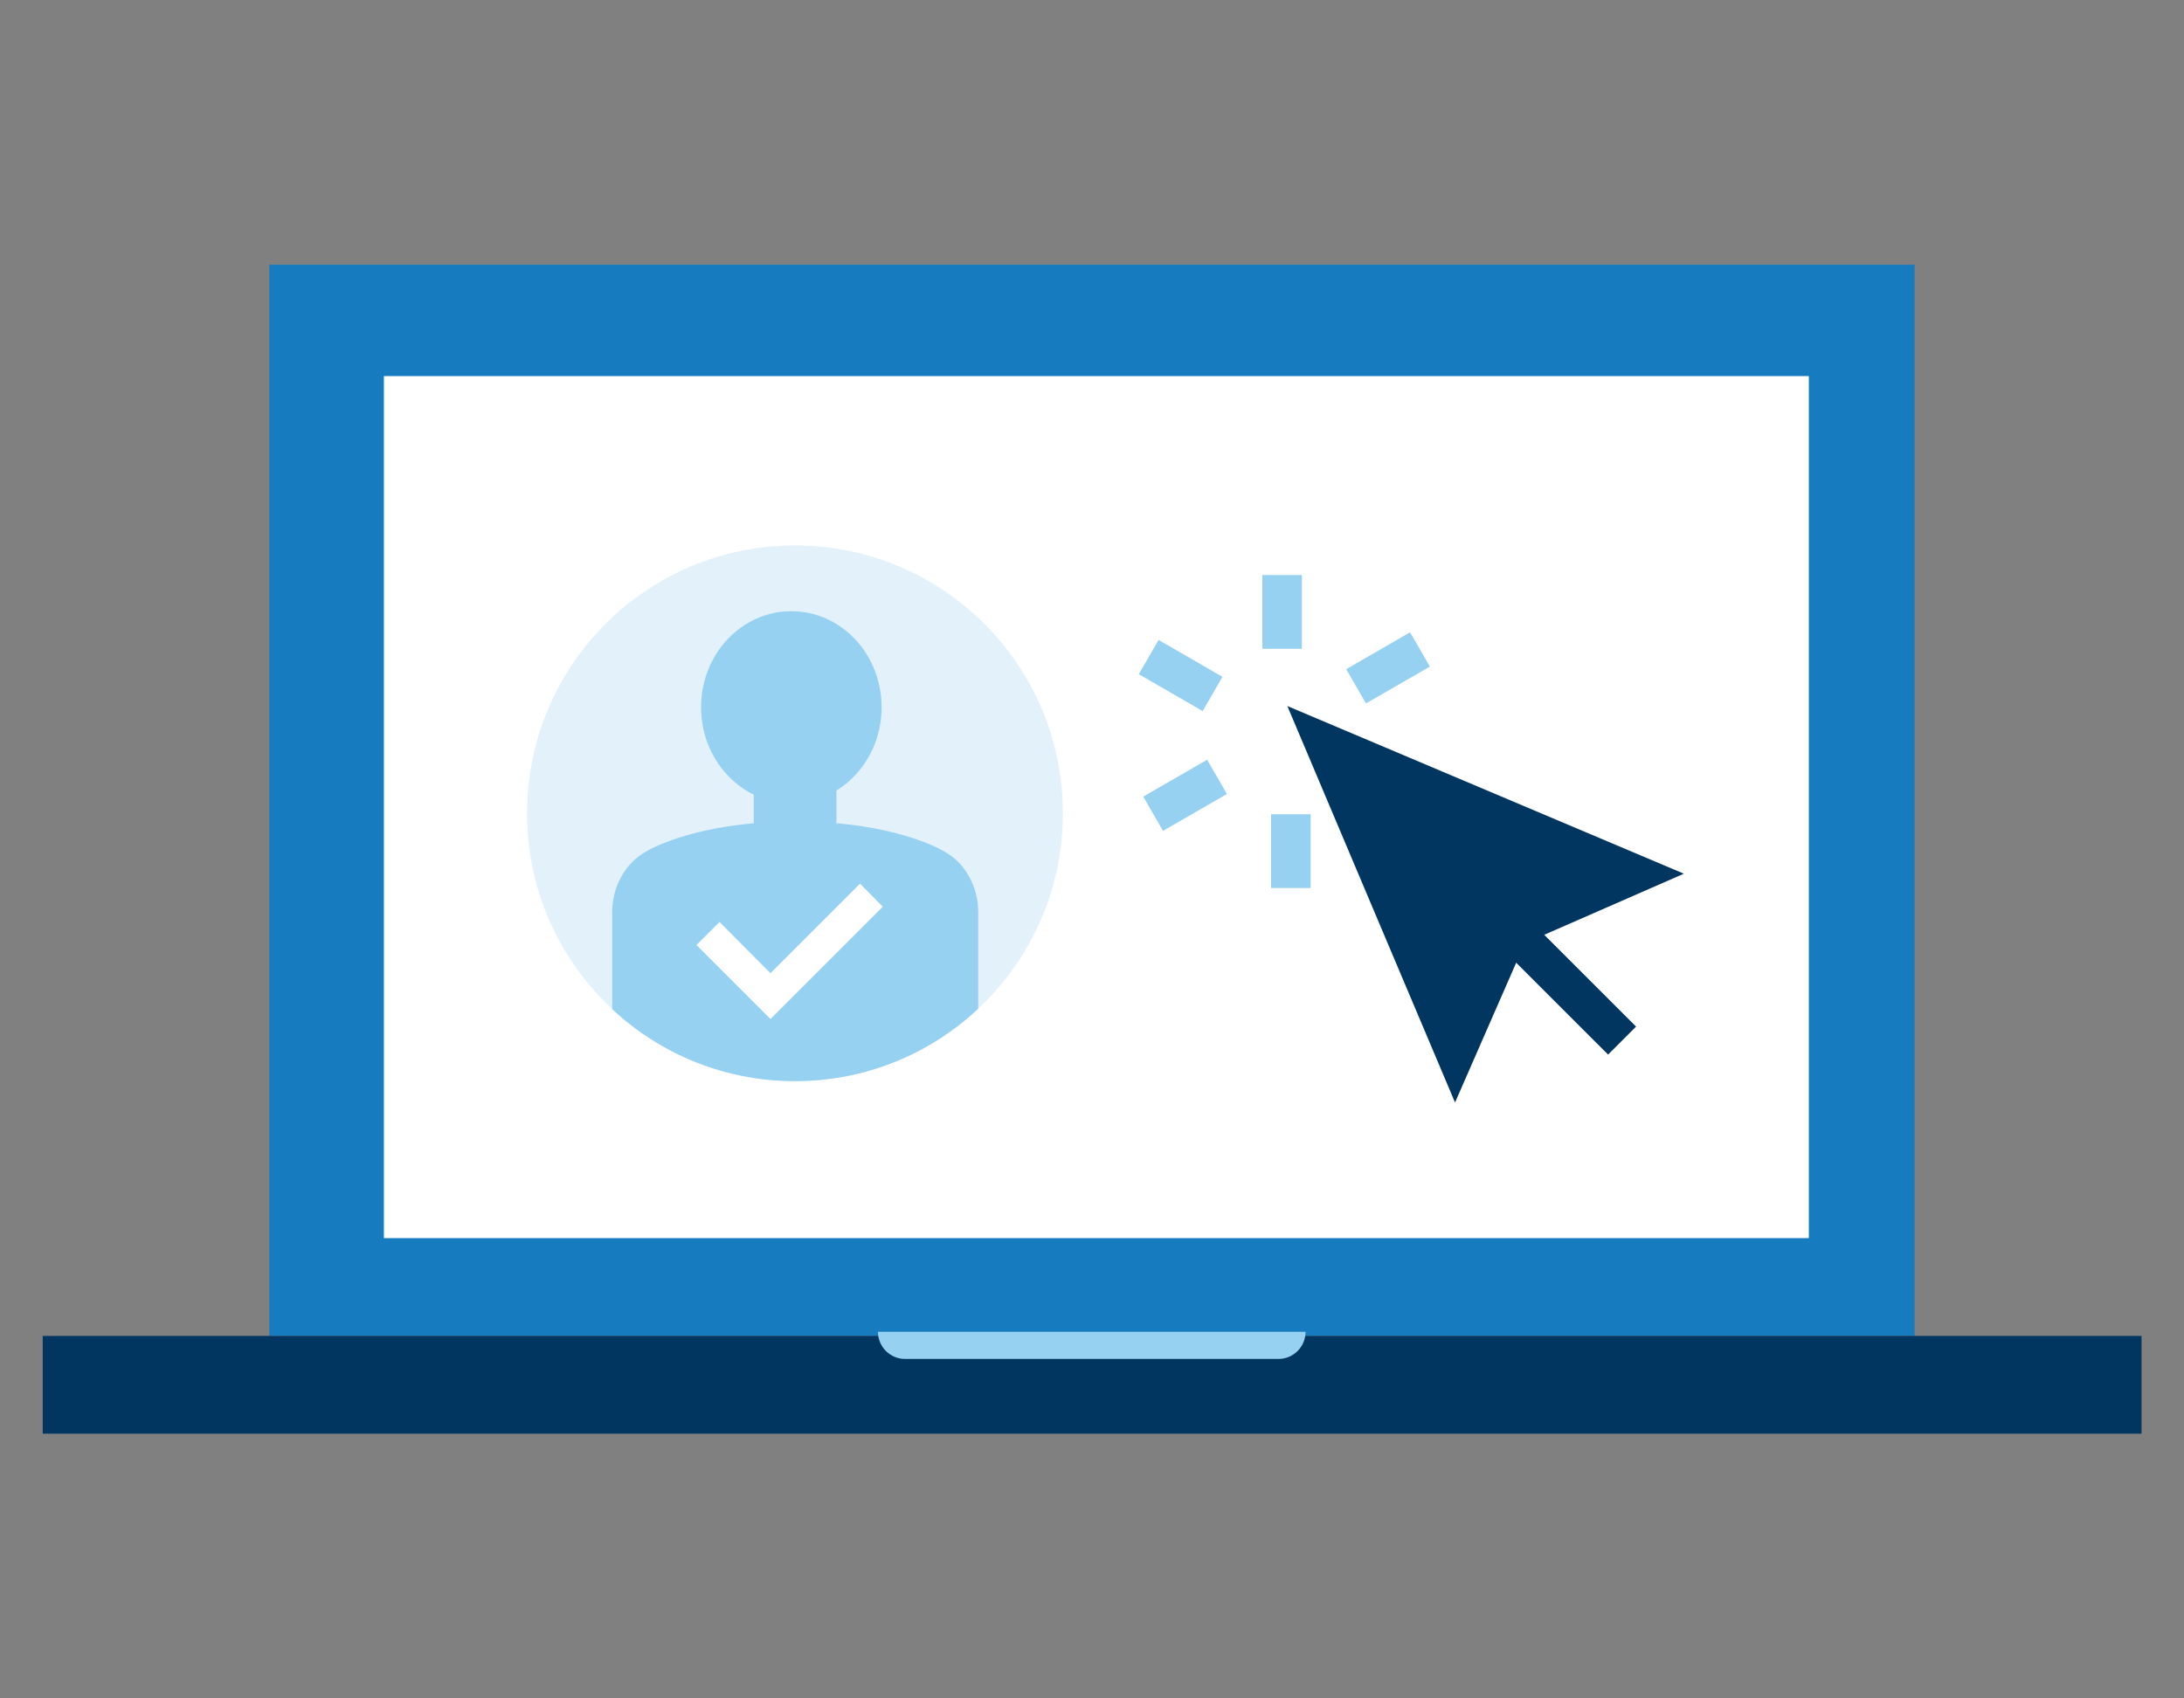
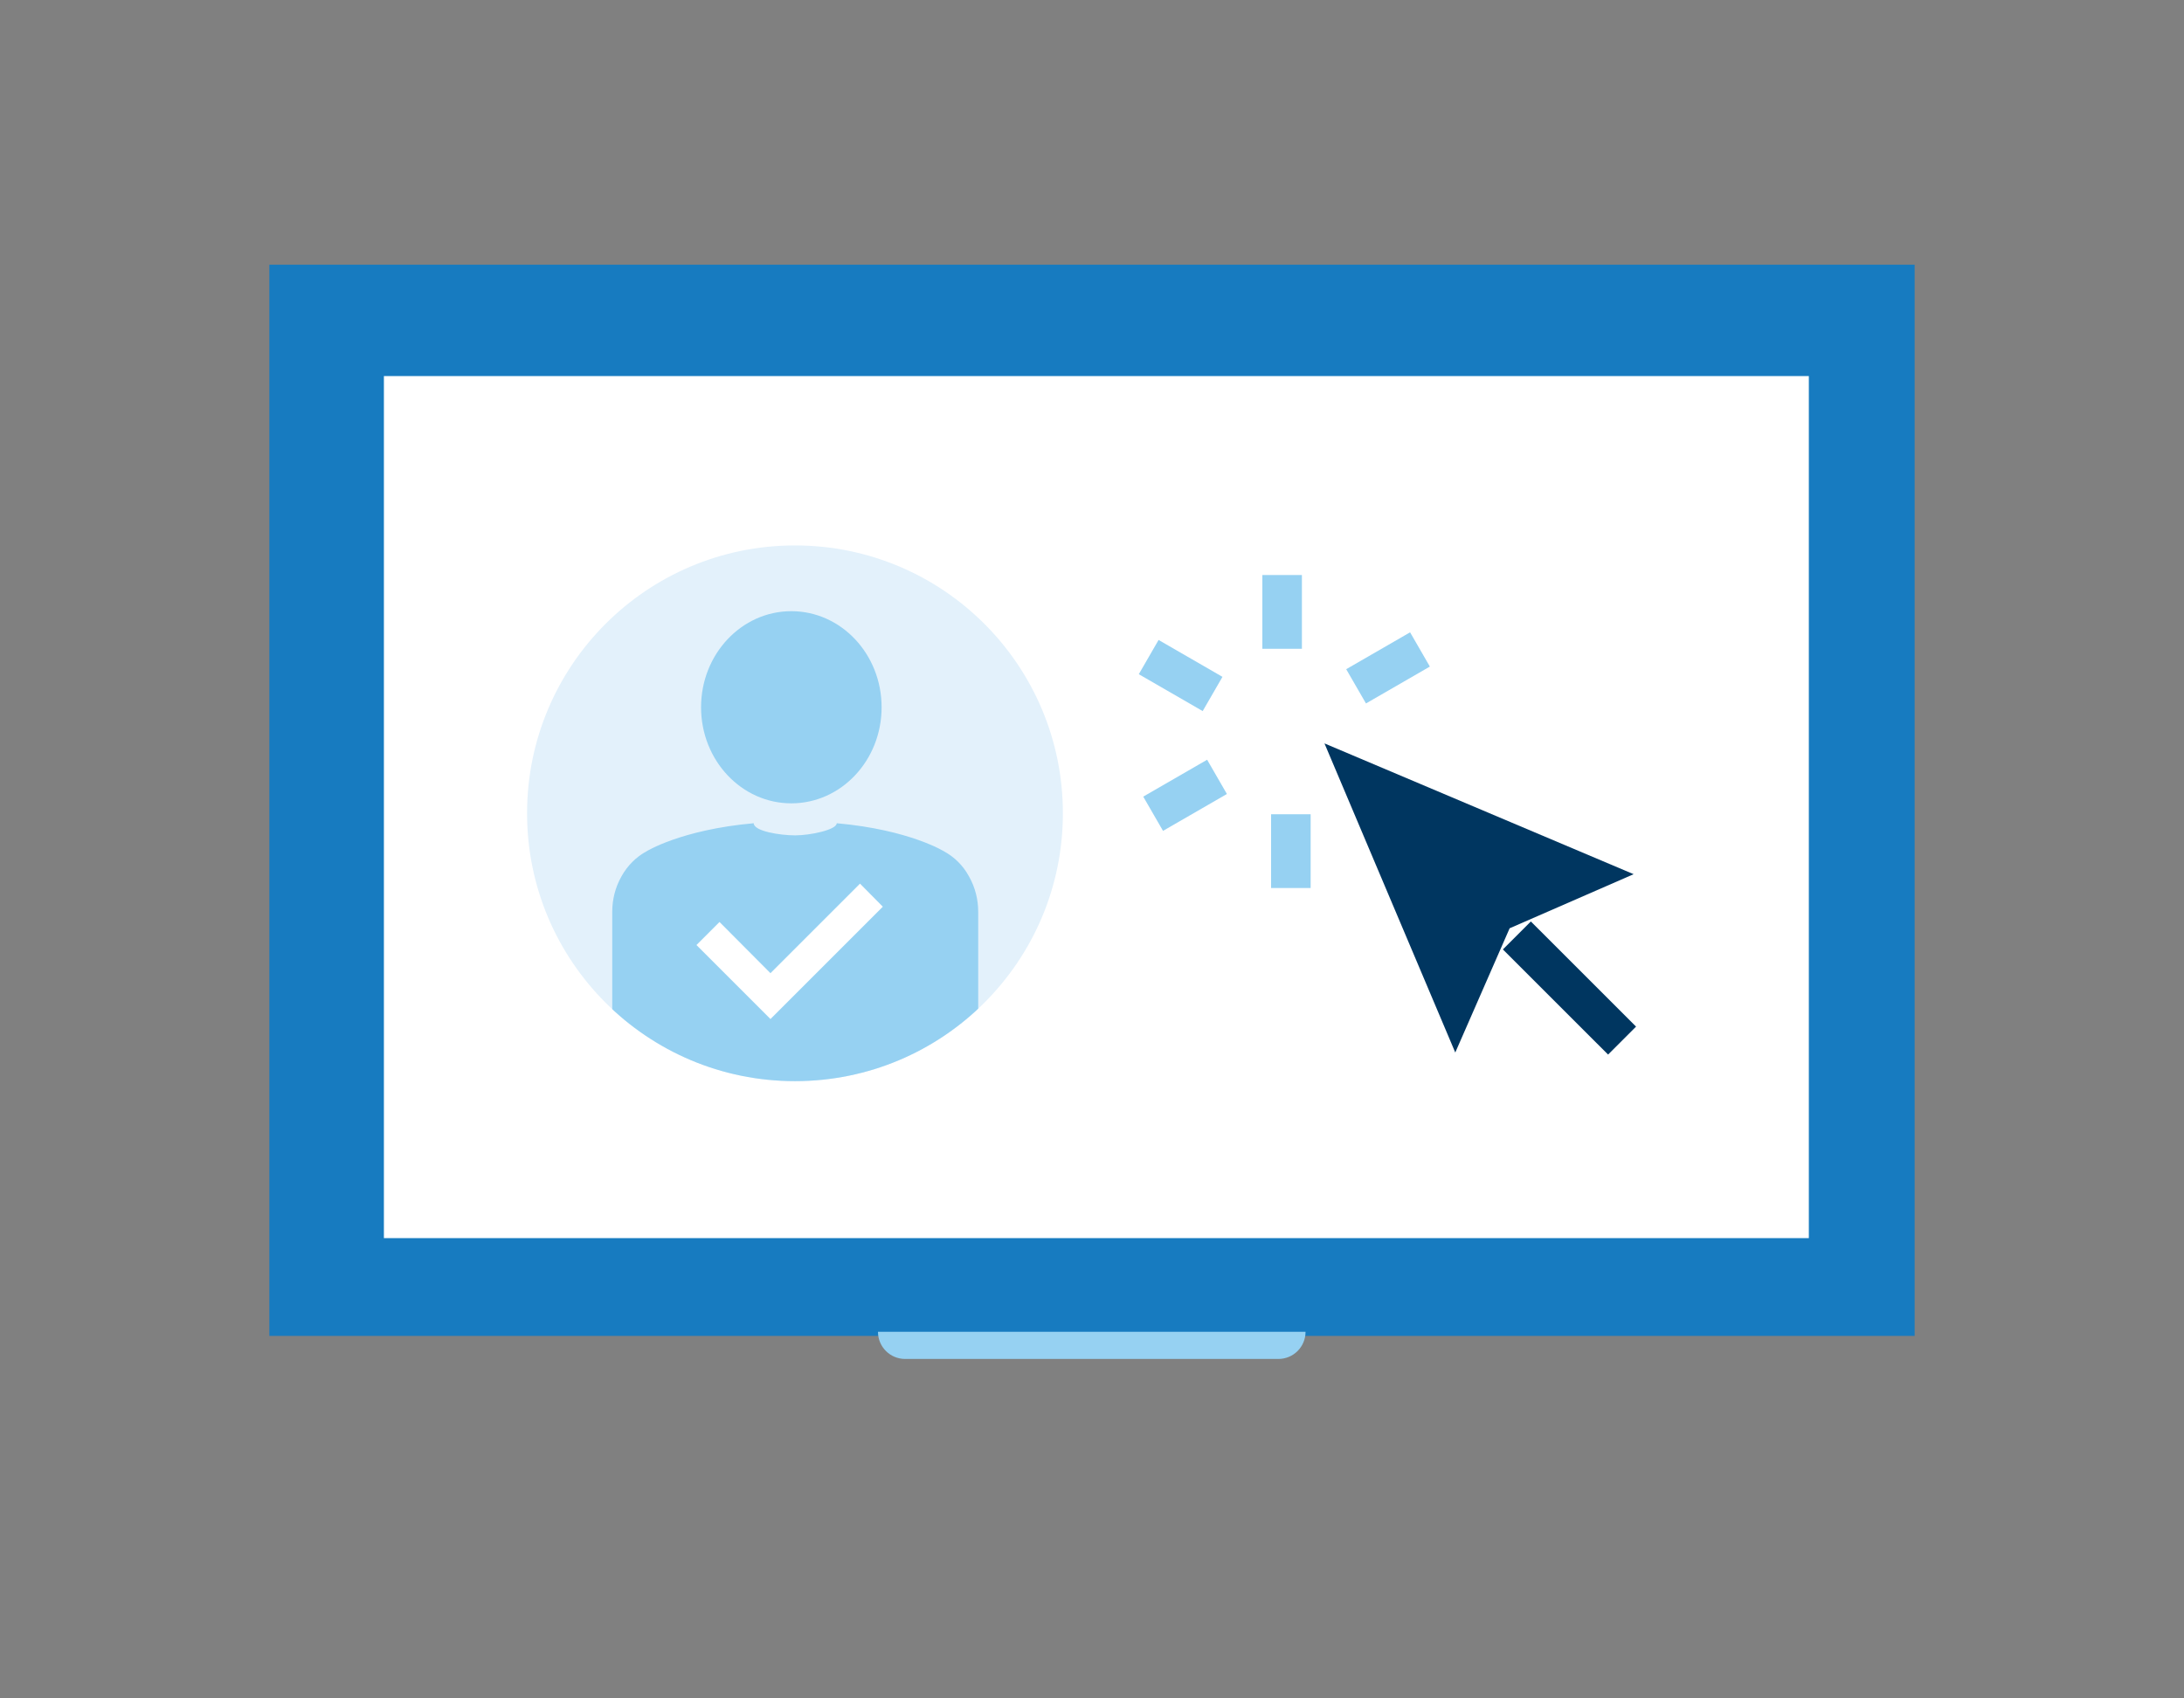
<svg xmlns="http://www.w3.org/2000/svg" id="Layer_2" viewBox="0 0 90 70">
  <rect x="0" y="0" width="90" height="70" fill="#808080" stroke="none" />
  <defs>
    <style>.cls-1{fill:#e3f1fb;}.cls-2{fill:#fff;}.cls-3{fill:#003660;}.cls-4{fill:none;}.cls-5{fill:#96d1f2;}.cls-6{fill:#177bc0;}.cls-7{clip-path:url(#clippath);}</style>
    <clipPath id="clippath">
      <circle class="cls-1" cx="32.76" cy="33.52" r="11.04" />
    </clipPath>
  </defs>
  <g id="Flat_-_Color">
    <g id="Laptop_Chat">
      <rect class="cls-6" x="11.1" y="10.91" width="67.8" height="44.15" />
      <rect class="cls-2" x="15.82" y="15.5" width="58.72" height="35.53" />
-       <rect class="cls-3" x="1.76" y="55.06" width="86.49" height="4.03" />
      <path class="cls-5" d="M36.19,54.89h17.61c0,.62-.5,1.12-1.12,1.12h-15.38c-.62,0-1.12-.5-1.12-1.12h0Z" />
      <polygon class="cls-3" points="54.58 30.64 67.32 36.03 62.21 38.26 59.97 43.38 54.58 30.64" />
      <rect class="cls-5" x="52.02" y="23.7" width="1.63" height="3.04" />
      <rect class="cls-5" x="47.84" y="26.32" width="1.63" height="3.04" transform="translate(.21 56.05) rotate(-59.99)" />
      <rect class="cls-5" x="47.31" y="31.96" width="3.04" height="1.63" transform="translate(-9.84 28.81) rotate(-30)" />
      <rect class="cls-5" x="52.38" y="33.56" width="1.63" height="3.04" />
      <rect class="cls-5" x="55.68" y="26.71" width="3.04" height="1.63" transform="translate(-6.1 32.29) rotate(-30)" />
      <rect class="cls-3" x="63.86" y="37.66" width="1.63" height="6.13" transform="translate(-9.85 57.67) rotate(-45.01)" />
-       <path class="cls-3" d="M59.96,45.44l-6.91-16.34,16.34,6.91-6.56,2.87-2.87,6.56ZM56.12,32.17l3.87,9.14,1.6-3.67,3.67-1.61-9.14-3.87Z" />
      <g id="Registered_Voter">
        <circle class="cls-1" cx="32.76" cy="33.52" r="11.04" />
        <g class="cls-7">
-           <rect class="cls-5" x="31.06" y="31.75" width="3.41" height="3.87" />
          <path class="cls-5" d="M39.93,36.12c-.25-.46-.61-.8-1.01-1.02,0,0-1.42-.9-4.44-1.17,0,.27-1.09.5-1.71.5s-1.71-.17-1.71-.5c-3.02.27-4.44,1.17-4.44,1.17-.4.22-.76.57-1.01,1.02-.26.46-.38.96-.38,1.46v9.15h15.08v-9.15c0-.5-.12-1-.38-1.46Z" />
          <ellipse class="cls-5" cx="32.61" cy="29.15" rx="3.72" ry="3.96" />
          <polygon class="cls-2" points="28.7 38.95 31.75 42 36.38 37.37 35.44 36.42 31.75 40.11 29.65 38 28.7 38.95" />
        </g>
      </g>
    </g>
    <rect class="cls-4" width="90" height="70" />
  </g>
</svg>